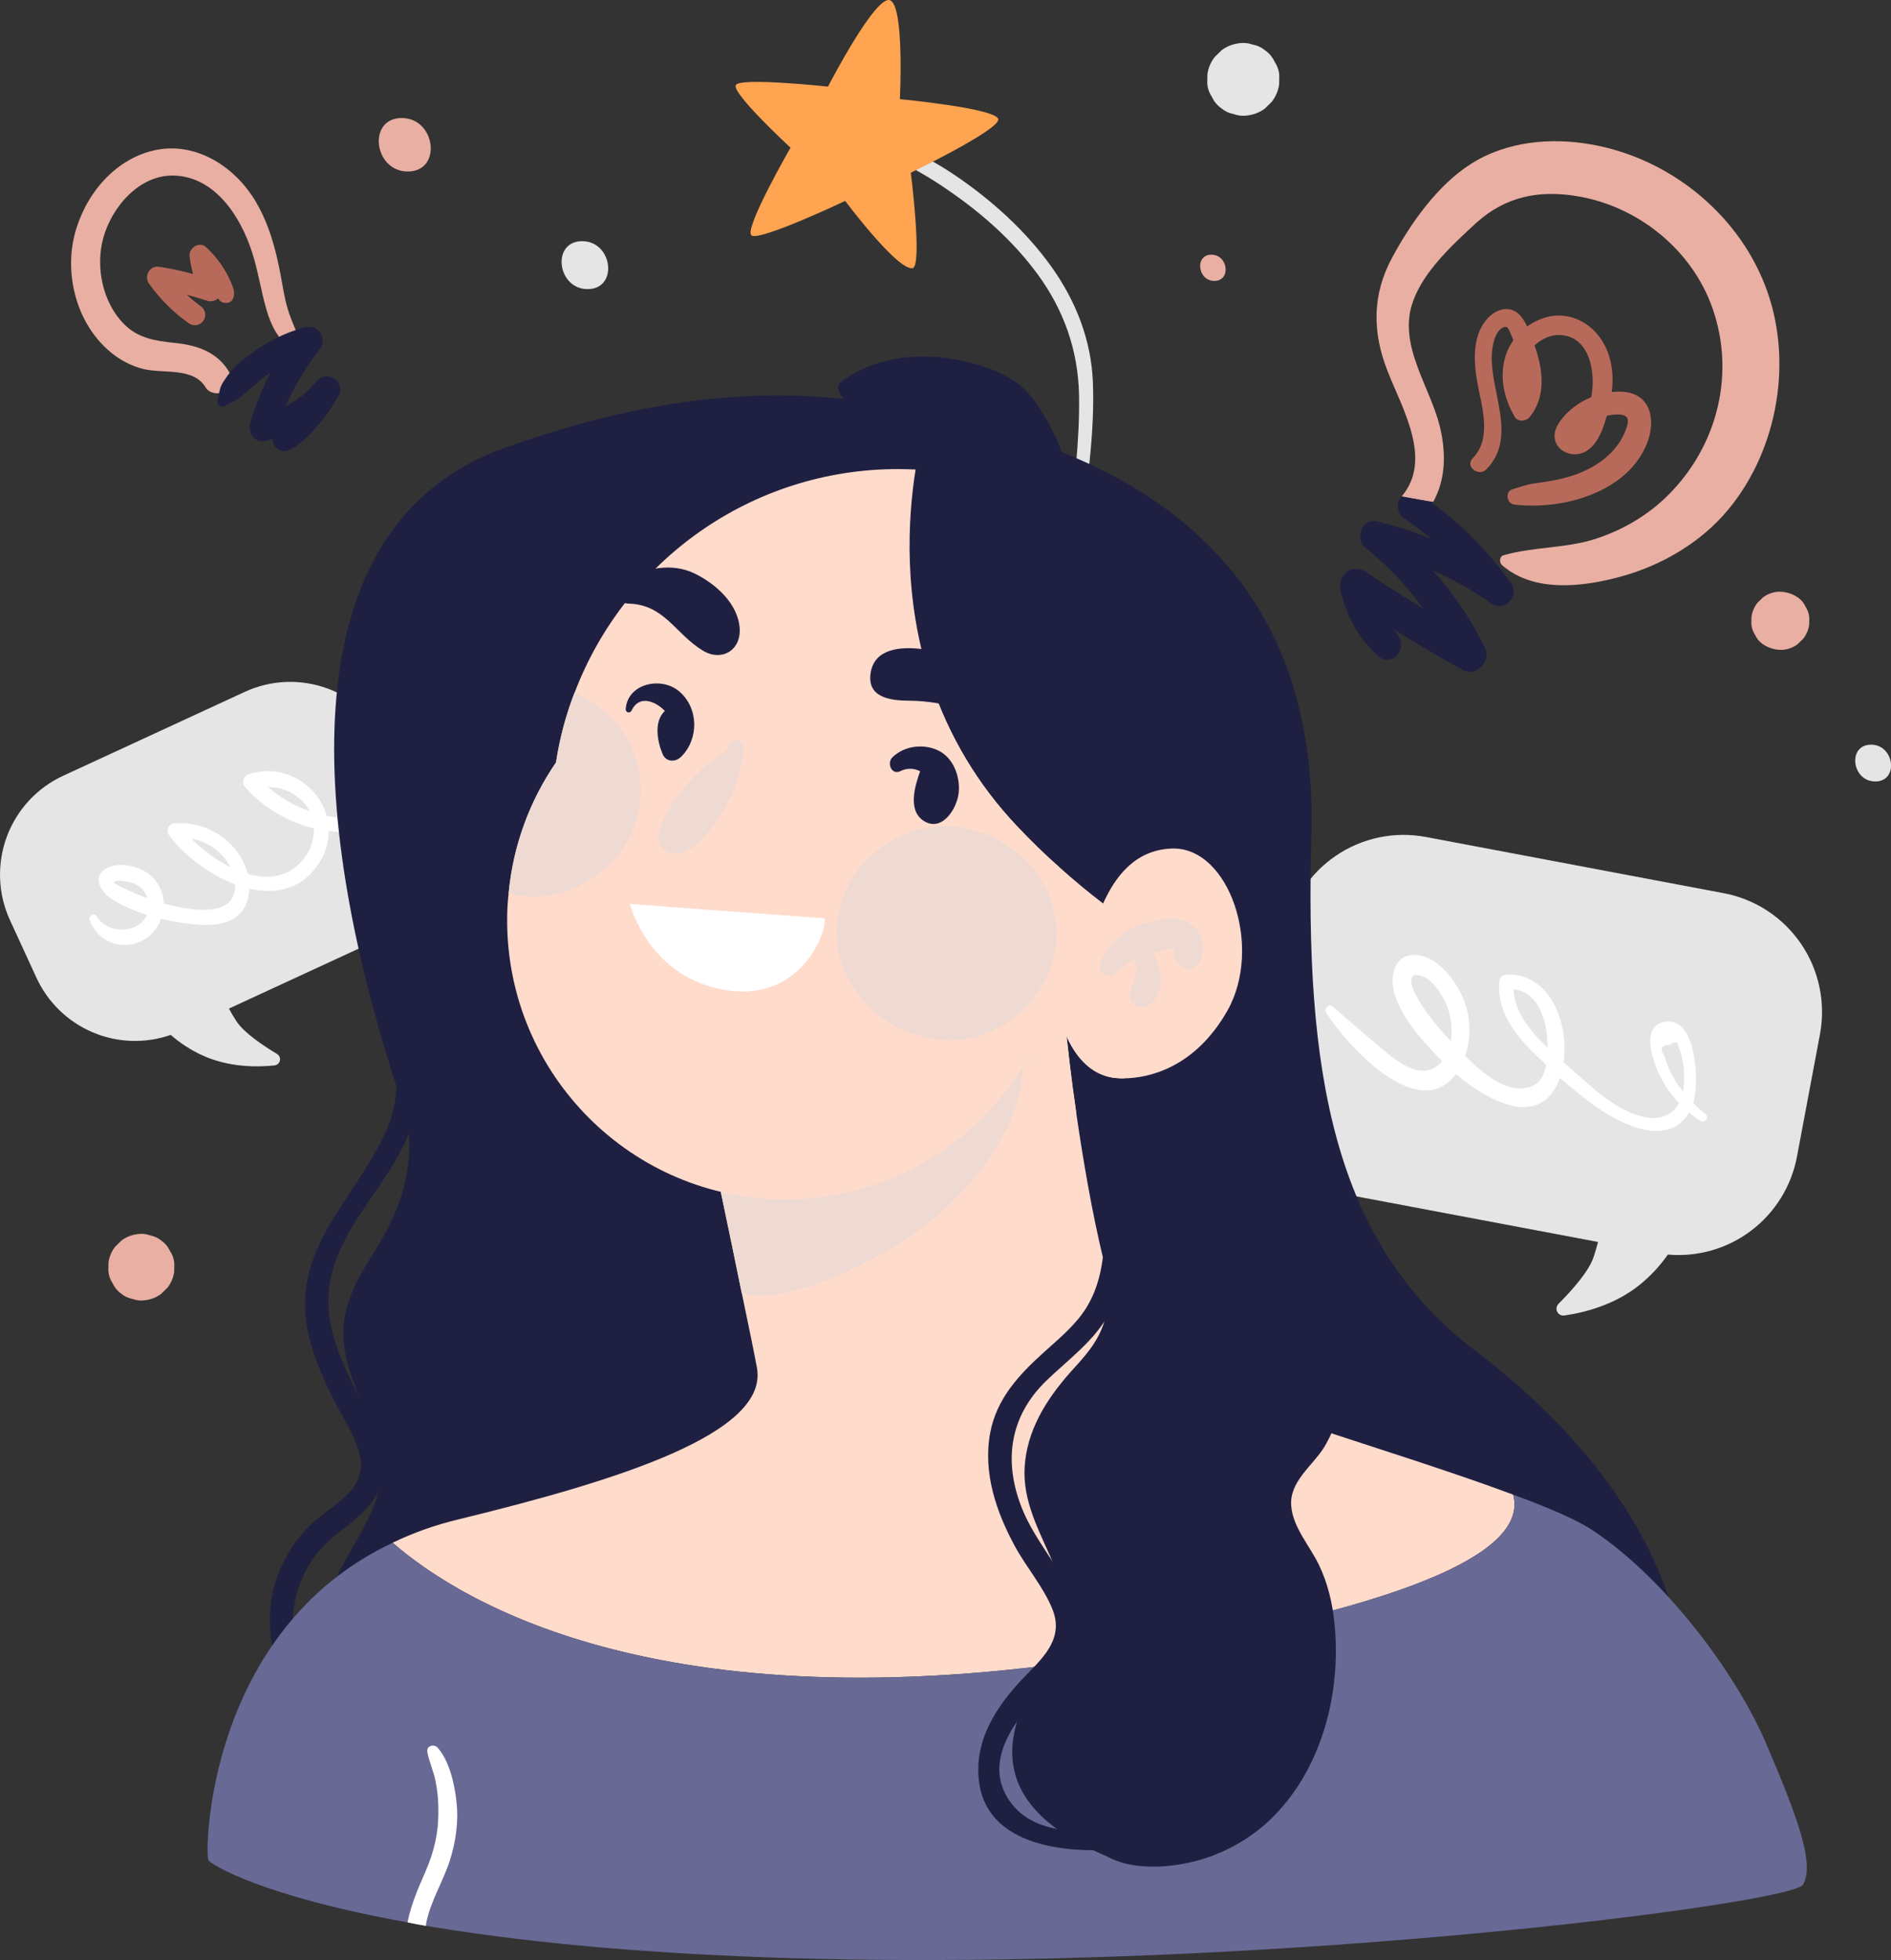
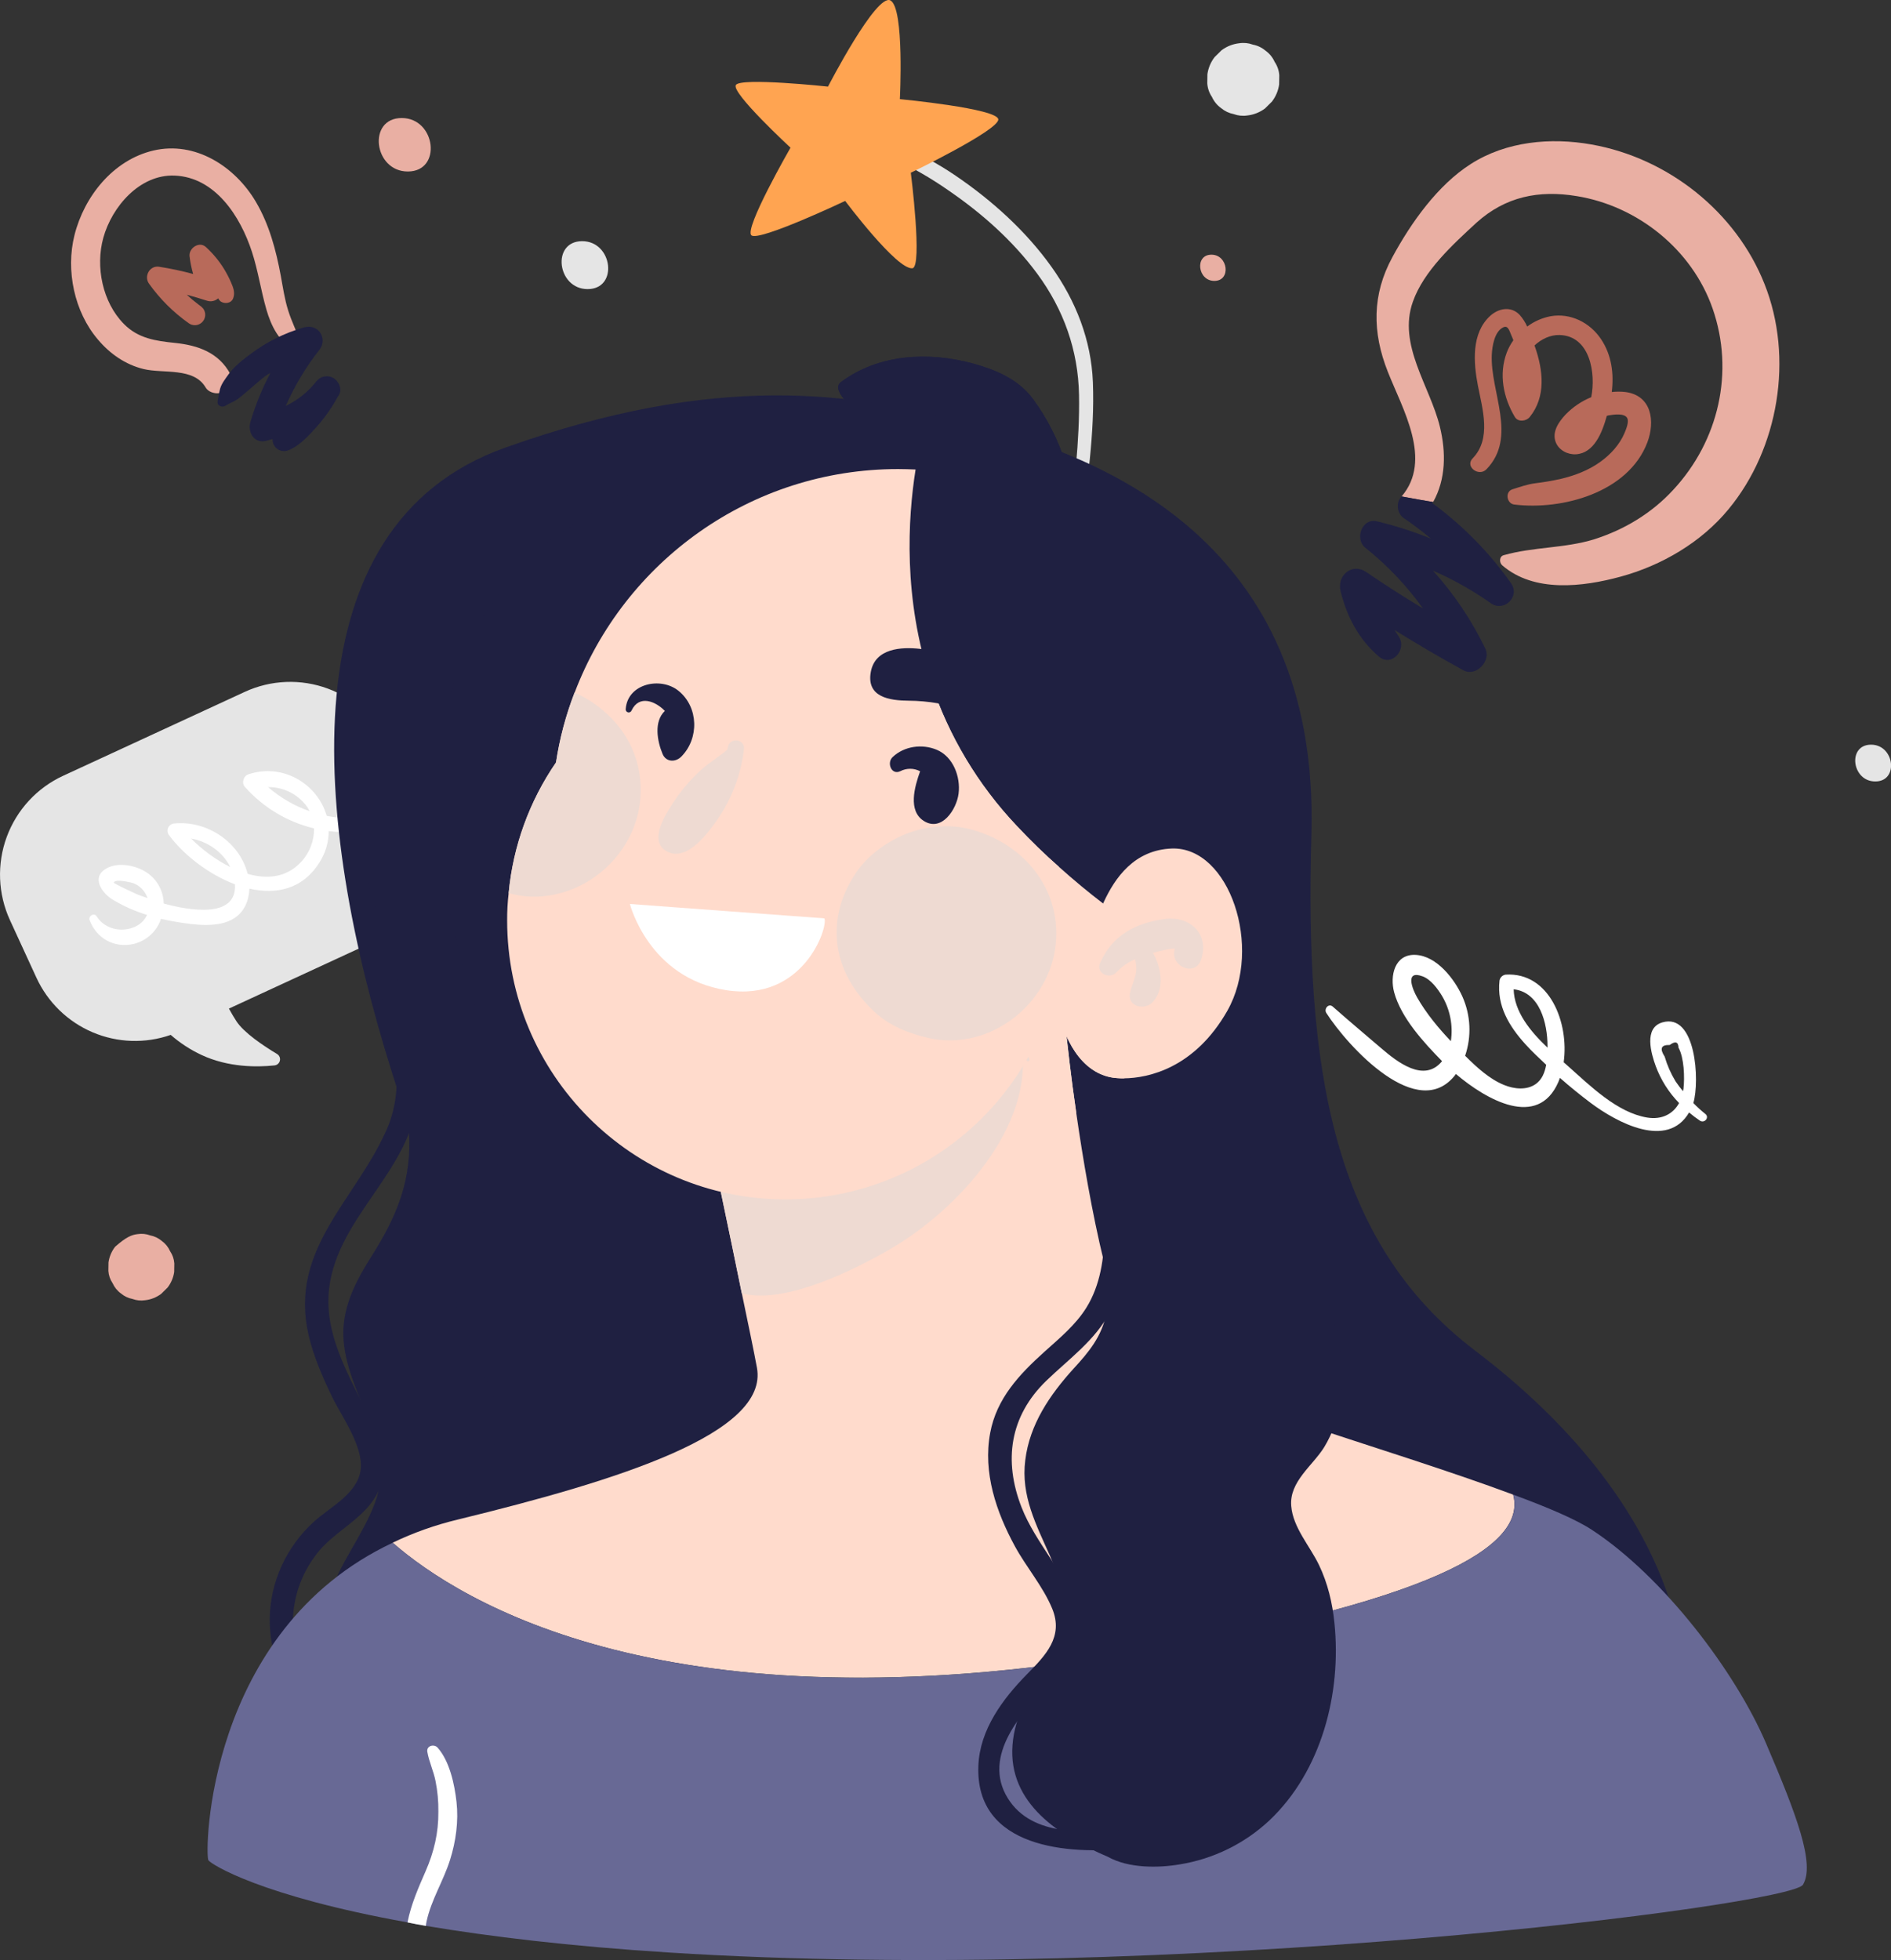
<svg xmlns="http://www.w3.org/2000/svg" width="302" height="313" viewBox="0 0 302 313" fill="none">
  <rect x="0" y="0" width="302" height="313" fill="#333333" stroke="none" />
  <g clip-path="url(#clip0_2615_2369)">
    <path d="M134.07 21.176C137.049 20.591 140.572 22.033 143.309 23.111C146.601 24.414 149.736 26.082 152.658 28.082C158.433 32.017 163.835 36.883 167.918 42.598C171.818 48.058 174.276 54.302 174.539 61.044C174.855 69.187 173.59 77.594 172.458 85.641C172.298 86.782 170.583 86.526 170.697 85.387C171.45 78.013 172.465 70.498 172.324 63.069C172.188 55.916 169.868 49.418 165.628 43.679C161.782 38.473 156.837 34.085 151.521 30.439C148.649 28.429 145.604 26.679 142.423 25.209C139.684 23.976 136.402 23.452 133.881 21.848C133.571 21.664 133.777 21.235 134.07 21.176Z" fill="#E5E5E5" />
    <path d="M133.925 62.278C134.581 64.18 136.445 64.977 138.17 65.736C140.216 66.631 142.313 67.405 144.451 68.054C148.904 69.464 153.455 70.58 157.873 72.135C160.053 72.888 162.175 73.802 164.222 74.867C165.628 75.628 167.639 77.602 169.399 76.944C170.606 76.46 171.274 74.829 170.191 73.89C170.156 73.89 170.123 73.89 170.123 73.855C168.957 70.165 167.184 66.697 164.878 63.593C162.565 60.539 159.047 59.062 155.424 58.058C148.315 56.12 140.344 56.501 134.27 61.032C134.085 61.174 133.951 61.372 133.888 61.597C133.826 61.822 133.839 62.061 133.925 62.278Z" fill="#1F2041" />
    <g style="mix-blend-mode:multiply">
      <path d="M133.925 62.278C134.581 64.18 136.445 64.977 138.17 65.736C140.216 66.631 142.313 67.405 144.451 68.054C148.904 69.464 153.455 70.58 157.873 72.135C160.053 72.888 162.175 73.802 164.222 74.867C165.628 75.628 167.639 77.602 169.399 76.944C170.606 76.46 171.274 74.829 170.191 73.89C170.156 73.89 170.123 73.89 170.123 73.855C168.957 70.165 167.184 66.697 164.878 63.593C162.565 60.539 159.047 59.062 155.424 58.058C148.315 56.12 140.344 56.501 134.27 61.032C134.085 61.174 133.951 61.372 133.888 61.597C133.826 61.822 133.839 62.061 133.925 62.278Z" fill="#1F2041" />
    </g>
    <path d="M39.097 110.483L10.078 123.886C5.902 125.817 2.663 129.332 1.072 133.658C-0.518 137.983 -0.33 142.764 1.596 146.95L5.815 156.124C7.619 160.046 10.815 163.154 14.78 164.843C18.745 166.532 23.195 166.682 27.264 165.262C28.75 166.561 30.412 167.643 32.2 168.476C36.465 170.459 41.017 170.435 43.848 170.135C44.053 170.112 44.245 170.026 44.398 169.888C44.552 169.749 44.657 169.566 44.701 169.364C44.745 169.162 44.724 168.952 44.641 168.763C44.559 168.573 44.419 168.415 44.242 168.309C42.039 166.984 38.945 164.91 37.75 163.071C37.358 162.469 36.955 161.779 36.559 161.062L57.835 151.231C62.012 149.301 65.254 145.786 66.846 141.461C68.439 137.136 68.252 132.353 66.326 128.166L62.108 119.004C61.155 116.93 59.804 115.064 58.132 113.514C56.46 111.963 54.5 110.757 52.363 109.966C50.227 109.175 47.955 108.813 45.679 108.902C43.403 108.991 41.166 109.528 39.097 110.483Z" fill="#E5E5E5" />
    <path d="M14.313 146.946C16.455 152.499 23.873 152.02 25.717 146.73C26.502 146.915 27.29 147.082 28.061 147.199C30.873 147.669 34.858 148.278 37.417 146.629C39.057 145.571 39.761 143.763 39.826 141.904C44.089 142.884 48.317 142.038 51.027 137.713C51.983 136.222 52.493 134.487 52.498 132.714C54.905 133.033 57.347 132.937 59.722 132.432C60.971 132.16 60.793 130.201 59.487 130.419C57.06 130.819 54.581 130.771 52.17 130.278C50.783 125.359 45.36 121.769 39.648 123.656C38.898 123.905 38.544 125.023 39.086 125.634C42.01 128.934 45.873 131.257 50.155 132.289C50.181 134.284 49.433 136.211 48.069 137.664C45.725 140.166 42.636 140.429 39.552 139.543C38.239 134.394 32.973 130.964 27.766 131.507C27.567 131.533 27.378 131.61 27.219 131.731C27.059 131.853 26.933 132.013 26.854 132.198C26.774 132.382 26.744 132.584 26.766 132.784C26.788 132.983 26.861 133.174 26.978 133.337C29.244 136.447 33.271 139.611 37.525 141.216C37.855 146.791 30.074 145.358 26.144 144.289C26.126 143.37 25.902 142.468 25.488 141.648C25.074 140.829 24.481 140.113 23.753 139.555C21.953 138.197 18.756 137.488 16.739 138.836C14.653 140.232 16.305 142.595 17.873 143.586C19.627 144.659 21.51 145.503 23.477 146.098C22.286 148.917 17.414 149.452 15.424 146.319C15.03 145.687 14.062 146.286 14.313 146.946ZM49.428 129.533C47.003 128.684 44.761 127.383 42.819 125.697C44.048 125.68 45.262 125.965 46.356 126.526C47.45 127.087 48.39 127.907 49.096 128.916C49.218 129.115 49.329 129.321 49.428 129.533ZM36.772 138.46C34.459 137.284 32.346 135.747 30.515 133.905C33.166 134.375 35.568 136.038 36.765 138.449L36.772 138.46ZM23.486 143.215C23.509 143.283 23.514 143.342 23.535 143.408C22.977 143.203 22.406 143.039 21.862 142.802C21.527 142.656 18.142 141.089 18.175 140.953C18.337 140.269 21.091 140.953 21.302 141.037C21.794 141.229 22.241 141.52 22.616 141.893C22.991 142.265 23.285 142.712 23.479 143.203L23.486 143.215Z" fill="white" />
-     <path d="M227.719 133.656L275.296 142.635C280.314 143.582 284.75 146.488 287.63 150.714C290.511 154.94 291.598 160.139 290.654 165.168L286.986 184.695C286.101 189.405 283.498 193.615 279.686 196.507C275.874 199.399 271.124 200.766 266.362 200.341C265.11 202.142 263.611 203.757 261.909 205.138C257.85 208.427 252.942 209.634 249.816 210.071C249.589 210.103 249.358 210.062 249.156 209.955C248.954 209.847 248.79 209.679 248.689 209.473C248.588 209.268 248.553 209.035 248.591 208.809C248.629 208.583 248.737 208.375 248.899 208.213C250.912 206.193 253.687 203.12 254.477 200.815C254.735 200.064 254.983 199.211 255.218 198.33L216.927 191.109C214.442 190.64 212.074 189.685 209.958 188.299C207.841 186.913 206.018 185.122 204.592 183.03C203.166 180.937 202.165 178.584 201.647 176.104C201.129 173.623 201.103 171.065 201.571 168.575L205.239 149.048C205.706 146.558 206.659 144.184 208.042 142.063C209.424 139.941 211.211 138.114 213.298 136.685C215.386 135.255 217.734 134.252 220.208 133.733C222.683 133.213 225.235 133.187 227.719 133.656Z" fill="#E5E5E5" />
    <path d="M211.813 161.753C215.235 167.09 226.545 179.527 232.519 171.509C237.324 175.59 245.602 180.368 248.89 172.754C248.977 172.555 249.042 172.336 249.124 172.125C250.727 173.534 252.373 174.878 254.065 176.144C258.229 179.257 266.278 183.594 269.753 177.65C270.308 178.122 270.89 178.561 271.495 178.966C272.226 179.435 273.053 178.421 272.338 177.876C271.667 177.342 271.031 176.764 270.435 176.146C271.481 172.594 270.85 161.699 265.485 163.266C262.486 164.142 263.688 168.22 264.435 170.271C265.252 172.468 266.52 174.469 268.157 176.144C267.201 177.899 265.396 178.843 263.064 178.463C258.281 177.681 253.983 173.414 250.498 170.316C250.263 170.097 249.984 169.86 249.724 169.634C250.608 163.327 247.472 155.222 240.471 155.638C240.223 155.667 239.991 155.778 239.812 155.952C239.632 156.127 239.515 156.356 239.478 156.603C239.023 160.618 241.015 163.886 243.626 166.768C244.662 167.917 245.808 168.967 246.933 170.039C246.713 171.239 246.274 172.371 245.32 173.069C243.849 174.15 241.805 173.912 240.228 173.269C237.884 172.329 235.831 170.436 233.986 168.596C235.036 165.504 234.881 162.128 233.553 159.145C232.287 156.326 229.451 152.657 226.083 152.488C222.716 152.318 221.947 155.847 222.65 158.457C223.754 162.545 227.394 166.487 230.304 169.458C227.443 172.968 223.182 169.618 220.592 167.4C218.002 165.183 215.394 162.991 212.839 160.74C212.188 160.165 211.4 161.102 211.813 161.753ZM268.858 173.872C268.842 174.006 268.804 174.126 268.783 174.255C268.357 173.752 267.96 173.225 267.592 172.677C266.842 171.445 266.258 170.118 265.856 168.732C265.018 167.45 265.285 166.83 266.657 166.874C267.554 166.216 268.023 166.359 268.063 167.302C268.959 168.909 269.067 172.054 268.858 173.872ZM247.139 167.295C244.385 164.685 241.833 161.563 241.735 157.978C245.902 158.448 247.144 163.381 247.146 167.067C247.146 167.149 247.141 167.234 247.139 167.306V167.295ZM231.706 166.261C229.693 164.147 227.773 161.816 226.327 159.293C225.542 157.926 224.328 154.846 227.199 155.915C228.514 156.406 229.601 157.886 230.304 159.051C231.588 161.225 232.083 163.776 231.706 166.273V166.261Z" fill="white" />
    <path d="M52.498 255.125C54.188 249.625 57.915 245.303 59.883 239.977C63.514 230.395 54.437 221.853 54.842 212.237C55.048 207.877 57.12 204.109 59.398 200.51C63.09 194.637 65.492 189.234 65.368 182.111C65.347 181.11 65.236 180.124 65.147 179.132C64.299 176.576 63.468 174.013 62.654 171.443C49.92 131.138 45.639 83.984 80.641 71.501C114.641 59.376 135.889 62.654 155.171 67.568C176.306 72.955 210.744 86.573 209.436 133.111C208.377 170.786 212.717 198.318 235.589 215.686C271.012 242.568 268.933 269.098 268.933 269.098L115.64 254.505C117.076 266.871 114.812 279.484 102.222 282.596C92.939 284.913 80.932 287.126 71.614 284.152C63.092 281.455 53.879 276.752 51.774 267.376C50.858 263.288 51.296 259.104 52.498 255.125Z" fill="#1F2041" />
    <path d="M44.985 250.036C46.207 247.375 47.952 244.987 50.115 243.017C52.667 240.682 57.078 238.553 57.589 234.764C58.1 230.975 54.509 226.159 52.967 222.912C51.456 219.753 50.042 216.534 49.262 213.104C46.171 199.498 56.729 191.712 61.723 180.45C65.438 172.087 61.995 163.104 59.848 154.783C57.702 146.462 55.119 138.035 53.989 129.524C53.98 129.436 54.003 129.348 54.054 129.275C54.105 129.203 54.18 129.152 54.265 129.131C54.351 129.109 54.441 129.12 54.52 129.16C54.598 129.201 54.659 129.268 54.692 129.35C58.027 137.15 60.104 145.611 62.466 153.758C64.416 160.484 67.285 167.729 66.762 174.854C65.879 186.875 53.907 194.139 52.557 205.801C51.62 213.917 56.684 221.11 59.822 228.151C61.932 232.885 62.058 237.196 58.358 241.1C56.098 243.482 53.155 245.094 51.017 247.598C48.712 250.328 47.269 253.684 46.874 257.239C46.023 264.862 50.511 271.891 57.301 275.093C59.37 276.073 58.004 279.345 55.916 278.382C45.233 273.449 39.983 260.984 44.985 250.036Z" fill="#1F2041" />
    <g style="mix-blend-mode:multiply">
      <path d="M71.536 248.547C71.157 253.804 72.917 259.027 76.927 262.555C85.727 270.338 101.116 268.503 110.882 263.8C117.196 260.746 122.753 255.049 125.064 248.443C135.692 244.257 140.419 224.197 142.876 215.757C148.709 195.593 151.296 174.666 151.364 153.671C151.435 129.148 140.53 105.872 142.772 81.452C142.876 80.484 143.982 78.546 143.532 77.959C144.361 77.613 144.844 75.844 143.876 75.675C112.262 69.537 77.749 80.195 70.882 115.476C67.43 133.219 72.366 150.892 78.265 167.529C79.024 169.644 79.751 171.784 80.508 173.964C80.646 181.122 79.645 188.247 76.54 195.166C73.885 200.975 71.503 205.502 73.676 211.906C75.785 218.063 81.614 224.392 78.783 231.207C76.231 237.329 72.021 241.549 71.536 248.547Z" fill="#1F2041" />
    </g>
    <path d="M88.169 130.278C88.166 137.551 89.592 144.754 92.367 151.474C95.142 158.194 99.211 164.3 104.342 169.443C109.473 174.586 115.564 178.664 122.269 181.446C128.973 184.228 136.159 185.657 143.415 185.654C144.898 185.654 146.382 185.586 147.833 185.48C156.347 184.832 164.588 182.175 171.883 177.727C171.021 171.883 170.536 167.215 170.33 165.45C170.33 165.483 170.365 165.519 170.365 165.554C171.302 167.628 172.849 170.05 175.368 171.331C176.317 171.813 177.354 172.095 178.415 172.16C178.783 172.191 179.152 172.203 179.521 172.195C185.09 167.383 189.641 161.502 192.909 154.9C187.343 152.009 182.023 148.666 177.002 144.904L176.172 144.282C173.861 142.517 171.485 140.546 169.099 138.409C166.856 136.438 164.613 134.258 162.406 131.906C156.203 125.366 151.514 117.537 148.672 108.975C144.219 95.554 144.98 82.826 146.222 74.975C145.285 74.94 144.347 74.905 143.426 74.905C119.858 74.905 99.707 89.705 91.769 110.613C90.374 114.216 89.379 117.962 88.802 121.783C88.381 124.595 88.169 127.435 88.169 130.278Z" fill="#FFDBCC" />
    <path d="M62.703 246.355C73.573 255.834 106.804 276.552 180.682 263.96C232.889 255.073 243.588 245.871 241.655 238.678C222.022 231.344 189.102 222.283 182.995 217.441C177.853 213.358 173.953 192.018 171.883 177.739C170.986 171.584 170.477 166.74 170.294 165.185C170.262 164.84 170.226 164.666 170.226 164.666L162.565 164.701L119.675 164.936L109.773 165.004C109.773 165.004 110.153 166.804 110.807 169.742C111.154 171.439 111.566 173.548 112.084 175.9C113.915 184.651 116.537 196.998 118.469 206.51C119.537 211.629 120.435 215.954 120.885 218.409C122.816 228.889 98.8 236.394 73.128 242.655C69.532 243.515 66.037 244.756 62.703 246.355Z" fill="#FFDBCC" />
    <g style="mix-blend-mode:multiply">
      <path d="M110.805 169.742C111.152 171.439 111.564 173.548 112.082 175.9C113.912 184.651 116.535 196.998 118.466 206.51C118.634 206.573 118.807 206.619 118.984 206.649C125.781 208.058 136.133 202.89 141.655 199.765C151.868 194.024 164.372 181.19 163.303 168.255C163.538 168.255 163.877 169.468 164.119 169.468C165.187 169.432 163.111 167.436 162.387 166.649C161.592 165.749 163.463 165.394 162.565 164.703L119.675 164.938C116.188 166.111 113.186 167.734 110.805 169.742Z" fill="#EEDAD2" />
    </g>
    <path d="M80.993 146.983C80.993 171.577 100.903 191.534 125.436 191.534C131.276 191.537 137.058 190.387 142.454 188.15C147.85 185.913 152.753 182.632 156.884 178.495C161.015 174.358 164.292 169.446 166.528 164.039C168.764 158.632 169.916 152.836 169.917 146.983C169.924 144.104 169.647 141.231 169.09 138.406C166.847 136.435 164.604 134.255 162.396 131.904C156.194 125.364 151.505 117.535 148.662 108.973C142.242 105.023 134.924 102.775 127.398 102.441C119.872 102.107 112.385 103.698 105.642 107.064C98.898 110.429 93.119 115.459 88.85 121.681C84.58 127.902 81.959 135.109 81.234 142.625C81.066 144.072 80.985 145.527 80.993 146.983Z" fill="#FFDBCC" />
    <g style="mix-blend-mode:multiply">
      <path d="M136.735 139.332C138.568 136.612 141.633 134.399 144.652 133.186C147.671 131.974 151.327 131.58 154.479 132.308C163.006 134.283 169.479 141.55 168.614 150.665C167.702 160.357 158.049 167.884 148.421 165.784C145.233 165.079 142.048 163.827 139.632 161.556C136.468 158.584 134.108 154.818 133.688 150.385C133.306 146.342 134.499 142.651 136.735 139.332Z" fill="#EEDAD2" />
    </g>
    <g style="mix-blend-mode:multiply">
      <path d="M81.234 142.626L82.062 142.835C84.538 143.381 87.112 143.3 89.55 142.6C96.175 140.835 101.592 134.885 102.248 127.727C102.801 121.88 100.349 116.796 96.243 113.397C94.887 112.256 93.377 111.313 91.757 110.596C90.362 114.199 89.367 117.945 88.79 121.767C84.524 127.952 81.921 135.137 81.234 142.626Z" fill="#EEDAD2" />
    </g>
    <path d="M169.261 162.03C169.291 162.178 169.314 162.328 169.329 162.479C169.553 163.482 169.889 164.456 170.33 165.385V165.455C170.33 165.488 170.365 165.523 170.365 165.559C171.302 167.633 172.849 170.055 175.368 171.335C176.317 171.817 177.354 172.099 178.415 172.165C178.783 172.196 179.152 172.207 179.521 172.2C183.386 172.165 190.804 170.574 196.014 161.407C201.742 151.273 196.326 135.225 187.181 135.5C181.108 135.709 178.04 140.239 176.278 144.044C176.243 144.113 176.207 144.218 176.172 144.279C175.345 146.147 174.766 147.773 174.344 148.602L169.261 162.03Z" fill="#FFDBCC" />
    <path d="M131.656 146.652C132.31 147.963 128.375 160.085 115.965 158.121C103.556 156.157 100.6 144.357 100.6 144.357L131.656 146.652Z" fill="white" />
    <path d="M108.365 110.321C111.585 112.934 111.672 117.947 108.801 120.829C107.884 121.75 106.373 121.729 105.815 120.4C104.955 118.335 104.395 115.217 106.181 113.53C104.683 111.971 102.074 110.911 100.87 113.446C100.828 113.562 100.745 113.658 100.636 113.715C100.527 113.772 100.4 113.785 100.281 113.753C100.163 113.72 100.061 113.644 99.996 113.539C99.931 113.434 99.909 113.308 99.932 113.187C100.251 109.159 105.513 108.01 108.365 110.321Z" fill="#1F2041" />
    <path d="M142.548 120.905C144.399 119.14 147.263 118.757 149.595 119.73C152.229 120.834 153.427 124.041 153.089 126.731C152.775 129.226 150.404 132.928 147.521 131.086C144.983 129.463 146.044 125.683 146.947 123.165C146.461 122.907 145.922 122.771 145.373 122.768C144.824 122.765 144.283 122.894 143.794 123.146C142.369 123.846 141.58 121.828 142.548 120.905Z" fill="#1F2041" />
-     <path d="M99.276 93.052C99.306 93.008 99.318 92.956 99.372 92.918C99.426 92.881 99.503 92.843 99.569 92.803C99.621 92.767 99.676 92.734 99.733 92.705C102.984 90.656 107.317 89.857 110.863 91.549C114.217 93.151 117.894 96.376 118.129 100.365C118.342 103.889 115.225 105.686 112.269 103.908C107.84 101.244 106.148 96.506 100.317 96.391C98.613 96.358 98.292 94.091 99.276 93.052Z" fill="#1F2041" />
    <path d="M139.077 107.27C139.78 103.537 143.912 103.276 146.93 103.617C152.086 104.199 156 105.902 159.544 109.685C159.669 109.811 159.75 109.974 159.777 110.149C159.803 110.325 159.773 110.504 159.692 110.662C160.416 111.274 160.897 112.126 161.049 113.063C161.145 113.751 160.704 114.299 160.132 114.588C158.002 115.668 156.403 114.247 154.355 113.512C151.38 112.457 148.25 111.911 145.095 111.895C142.079 111.865 138.317 111.353 139.077 107.27Z" fill="#1F2041" />
    <g style="mix-blend-mode:multiply">
      <path d="M107.793 127.762C108.975 126.003 110.367 124.394 111.937 122.972C113.207 121.797 114.838 120.858 116.155 119.706C116.183 119.573 116.226 119.441 116.251 119.307C116.563 117.663 119.026 118.01 118.813 119.676C118.33 123.659 116.896 127.468 114.634 130.778C113.176 132.893 109.78 137.619 106.609 136.012C103.291 134.333 106.539 129.655 107.793 127.762Z" fill="#EEDAD2" />
    </g>
    <path d="M33.28 297.063C33.73 297.718 41.631 302.769 65.096 306.988C66.033 307.197 67.029 307.369 68.03 307.543C78.141 309.236 90.872 310.794 106.816 311.797C187.113 316.916 285.974 304.256 287.94 300.97C289.907 297.683 286.94 289.834 282.039 278.384C277.138 266.934 265.682 251.822 254.262 244.321C251.742 242.66 247.23 240.724 241.667 238.682C243.6 245.876 232.901 255.078 180.693 263.965C106.816 276.557 73.587 255.839 62.715 246.36C32.889 260.399 32.683 296.163 33.28 297.063Z" fill="#686995" />
    <g style="mix-blend-mode:multiply">
      <path d="M175.699 153.742C177.668 149.342 181.324 147.418 185.962 146.76C190.026 146.182 193.227 149.175 191.807 153.284C190.841 156.082 186.756 154.268 187.624 151.513C187.699 151.278 185.514 151.792 184.129 152.149C185.535 154.621 186.035 158.081 184.024 160.094C182.753 161.363 180.039 160.766 180.468 158.581C180.703 157.407 181.296 156.357 181.446 155.177C181.521 154.508 181.46 153.83 181.267 153.185C180.145 153.667 179.134 154.376 178.298 155.269C177.182 156.479 174.956 155.408 175.699 153.742Z" fill="#EEDAD2" />
    </g>
    <path d="M145.709 42.84C147.371 42.676 145.461 27.584 145.461 27.584C145.461 27.584 159.431 20.833 159.431 19.083C159.431 17.332 143.712 15.831 143.712 15.831C143.712 15.831 144.462 1.325 142.217 0.075C139.972 -1.175 132.235 13.83 132.235 13.83C132.235 13.83 118.262 12.329 117.515 13.579C116.767 14.828 126.247 23.584 126.247 23.584C126.247 23.584 118.761 36.589 120.011 37.587C121.26 38.586 134.98 32.086 134.98 32.086C134.98 32.086 143.213 43.092 145.709 42.84Z" fill="#FFA451" />
    <path d="M176.92 296.508C180.234 298.376 185.029 298.308 188.446 297.718C193.781 296.852 198.74 294.421 202.698 290.732C211.049 282.845 214.257 270.43 213.118 259.222C212.806 256.006 212.049 252.825 210.634 249.884C209.185 246.874 206.493 243.935 206.216 240.51C205.871 236.601 209.668 234.043 211.496 231.069C212.785 228.925 213.652 226.553 214.051 224.082C214.988 218.341 213.739 212.529 211.876 207.133C210.048 201.729 207.564 195.892 204.285 190.979C201.868 186.138 197.106 182.287 192.552 179.635C190.009 178.15 187.313 176.944 184.511 176.038C183.051 175.547 181.55 175.188 180.025 174.967C178.68 174.793 177.023 174.587 175.781 175.139C175.637 175.205 175.517 175.314 175.436 175.451C174.989 175.451 174.539 175.726 174.574 176.245C175.401 183.544 176.196 190.843 176.749 198.14C177.023 201.978 177.403 205.958 176.679 209.761C175.954 213.428 173.918 215.883 171.433 218.583C167.672 222.731 164.428 227.47 163.739 233.178C163.015 238.849 165.499 243.515 167.707 248.5C170.468 254.761 169.673 259.638 166.706 265.588C164.637 269.737 162.049 273.923 161.702 278.661C160.978 288.035 169.294 293.257 176.92 296.508Z" fill="#1F2041" />
    <path d="M164.013 267.359C166.962 264.367 169.898 261.385 168.042 256.884C166.591 253.36 163.908 250.271 162.087 246.928C159.099 241.441 156.961 235.159 158.133 228.839C159.157 223.309 162.79 219.48 166.805 215.86C169.198 213.706 171.764 211.603 173.489 208.836C175.72 205.258 176.367 200.865 176.367 196.707C176.367 189.138 173.763 181.848 174.304 174.246C174.315 174.185 174.345 174.13 174.39 174.088C174.435 174.046 174.492 174.019 174.553 174.012C174.614 174.005 174.675 174.018 174.729 174.048C174.782 174.079 174.824 174.126 174.848 174.183C177.993 185.09 183.014 198.549 177.309 209.458C174.911 214.044 170.719 216.995 167.091 220.5C161.274 226.138 160.226 233.237 163.156 240.729C165.391 246.437 170.144 251.091 171.937 256.915C173.388 261.627 170.981 265.452 167.78 268.713C163.327 273.24 156.715 280.358 160.959 287.177C164.843 293.422 173.627 292.672 179.864 292.111C181.83 291.935 182.186 294.956 180.213 295.165C170.693 296.215 155.721 295.165 156.249 281.965C156.483 276.2 160.125 271.311 164.013 267.359Z" fill="#1F2041" />
    <path d="M65.084 306.988C66.022 307.197 67.018 307.369 68.018 307.543C68.035 307.305 68.069 307.07 68.121 306.838C68.881 303.345 70.812 300.37 71.871 297.016C72.809 294.042 73.252 290.826 72.905 287.746C72.596 284.946 71.801 281.243 69.903 279.098C69.352 278.443 68.075 278.753 68.248 279.756C68.522 281.347 69.249 282.834 69.558 284.426C69.88 286.031 70.031 287.666 70.008 289.303C70.041 292.658 69.317 295.736 67.972 298.815C66.809 301.489 65.637 304.118 65.084 306.988Z" fill="white" />
    <path d="M221.645 59.383C223.988 65.322 228.837 73.46 223.836 79.284C225.723 79.629 227.799 80.014 228.877 80.169C230.916 76.544 230.954 72.227 229.953 68.139C228.376 61.66 223.182 55.066 225.645 48.171C227.375 43.273 232.032 39.03 235.8 35.56C240.417 31.395 245.766 30.317 251.805 31.317C261.576 32.898 270.234 39.88 273.503 49.249C277.042 59.39 274.464 70.392 267.271 78.17C263.847 81.912 259.462 84.572 254.615 86.115C249.884 87.581 244.882 87.311 240.15 88.659C239.419 88.852 239.419 89.855 239.916 90.28C244.995 94.673 252.766 93.734 258.806 92.089C265.347 90.316 271.696 86.613 276.041 81.332C284.083 71.613 286.468 57.114 281.814 45.389C277.234 33.782 266.346 25.221 254.158 23.072C247.657 21.913 240.539 22.569 234.884 26.194C229.615 29.548 225.345 35.565 222.383 41.041C219.104 47.045 219.134 53.059 221.645 59.383Z" fill="#E9AFA3" />
    <path d="M235.182 73.201C238.228 70.077 236.754 65.325 236.023 61.563C235.32 57.903 234.947 53.224 237.985 50.445C239.332 49.211 241.327 48.854 242.684 50.269C243.182 50.829 243.592 51.463 243.898 52.148C244.999 51.328 246.27 50.766 247.617 50.503C250.809 49.935 253.919 51.504 255.694 54.159C257.376 56.679 257.772 59.665 257.404 62.602C258.131 62.52 258.864 62.52 259.591 62.602C263.81 63.161 264.353 67.314 263.083 70.662C260.036 78.666 249.49 81.513 241.824 80.569C240.617 80.421 240.321 78.52 241.545 78.137C242.768 77.754 243.912 77.338 245.166 77.174C246.546 77.01 247.918 76.775 249.274 76.469C251.505 75.941 253.699 75.109 255.565 73.761C257.205 72.586 258.665 71.01 259.45 69.13C259.685 68.567 260.212 67.338 259.854 66.727C259.385 65.938 257.681 66.208 256.912 66.328C256.811 66.344 256.718 66.386 256.617 66.405C255.862 69.133 254.564 72.368 251.695 72.544C250.38 72.626 248.977 71.907 248.47 70.65C247.798 68.985 248.939 67.361 250.027 66.201C251.187 65.004 252.582 64.06 254.123 63.429C254.887 59.689 253.98 53.642 249.075 53.499C247.594 53.456 246.162 54.145 245.07 55.167C245.093 55.239 245.121 55.319 245.145 55.387C246.441 59.102 246.94 63.344 244.301 66.598C243.743 67.286 242.426 67.444 241.922 66.577C240.078 63.48 239.344 59.764 240.628 56.315C240.896 55.611 241.254 54.945 241.692 54.333C241.561 54.018 241.442 53.696 241.303 53.393C241.034 52.789 240.835 51.899 240.056 52.282C238.674 52.951 238.306 55.298 238.245 56.637C237.973 62.628 242.384 69.793 237.385 74.947C236.145 76.199 233.925 74.484 235.182 73.201Z" fill="#B86A5A" />
    <path d="M214.103 94.438C215.143 98.564 216.988 102.073 220.22 104.85C222.259 106.584 224.722 103.732 223.414 101.688C223.18 101.34 222.945 100.955 222.711 100.607C226.327 102.844 229.976 105.003 233.726 107.047C235.688 108.127 238.151 105.583 237.228 103.614C235.048 99.066 232.222 94.858 228.84 91.121C232.085 92.534 235.178 94.276 238.071 96.318C240.181 97.821 242.841 95.277 241.303 93.116C237.837 88.21 233.601 83.9 228.76 80.353C228.8 80.275 228.837 80.237 228.877 80.16C227.799 80.005 225.722 79.62 223.836 79.274C223.798 79.312 223.758 79.389 223.721 79.427C222.912 80.315 223.144 82.011 224.145 82.704C225.683 83.747 227.145 84.865 228.53 86.021C225.719 84.877 222.826 83.949 219.875 83.244C217.489 82.704 216.296 86.099 218.066 87.487C221.561 90.273 224.655 93.53 227.26 97.166C224.183 95.315 221.183 93.386 218.181 91.342C215.912 89.81 213.449 91.932 214.103 94.438Z" fill="#1F2041" />
    <path d="M11.894 37.552C13.448 31.352 18.081 25.548 24.485 24.042C31.178 22.468 37.534 26.579 40.86 32.224C43 35.856 44.078 39.929 44.844 44.048C45.184 45.892 45.451 47.762 46.016 49.557C46.595 51.417 47.457 53.099 48.111 54.913C48.154 55.039 48.16 55.175 48.129 55.304C48.098 55.434 48.031 55.552 47.936 55.645C47.841 55.737 47.721 55.801 47.592 55.829C47.462 55.857 47.326 55.847 47.202 55.801C44.624 54.903 43.255 51.899 42.55 49.446C41.668 46.392 41.216 43.218 40.225 40.186C38.404 34.611 34.412 28.294 27.873 28.04C22.319 27.826 17.885 32.995 16.504 37.959C15.217 42.579 16.361 48.267 19.785 51.732C22.073 54.055 24.855 54.441 27.962 54.763C31.637 55.143 34.926 56.306 36.775 59.71C37.243 60.586 36.733 61.794 36.02 62.355C35.705 62.606 35.322 62.758 34.921 62.792C34.199 62.877 33.238 62.557 32.851 61.897C30.946 58.608 26.073 59.7 22.921 58.93C20.029 58.225 17.559 56.498 15.656 54.243C11.852 49.803 10.483 43.167 11.894 37.552Z" fill="#E9AFA3" />
    <path d="M35.155 62.066C35.39 61.251 35.987 60.497 36.472 59.813C37.375 58.538 38.79 57.443 40.037 56.51C42.572 54.608 45.431 53.183 48.474 52.305C49.44 52.028 50.459 52.204 51.092 53.055C51.38 53.452 51.534 53.932 51.529 54.423C51.525 54.915 51.364 55.392 51.069 55.784C48.886 58.557 47.06 61.594 45.634 64.824C47.547 63.91 49.222 62.565 50.53 60.894C50.845 60.49 51.297 60.214 51.8 60.119C52.303 60.024 52.824 60.116 53.265 60.377C54.09 60.88 54.671 62.08 54.156 63.022C54.066 63.184 53.959 63.333 53.87 63.492C53.865 63.508 53.856 63.522 53.844 63.532C52.973 65.118 51.933 66.604 50.743 67.965C49.447 69.412 47.837 71.254 45.978 71.928C45.695 72.031 45.391 72.062 45.093 72.018C44.795 71.974 44.512 71.858 44.27 71.678C44.028 71.498 43.834 71.261 43.706 70.988C43.577 70.715 43.518 70.414 43.534 70.112C43.1 70.213 42.685 70.375 42.242 70.446C40.464 70.73 39.552 68.884 39.981 67.418C40.783 64.697 41.857 62.063 43.185 59.557C43.025 59.661 42.845 59.729 42.69 59.837C41.535 60.64 40.548 61.606 39.468 62.494C38.95 62.921 38.425 63.412 37.872 63.788C37.279 64.188 36.583 64.425 35.973 64.81C35.448 65.141 34.616 64.787 34.752 64.084C34.888 63.382 34.982 62.724 35.155 62.066Z" fill="#1F2041" />
    <path d="M25.398 42.596C27.234 42.881 29.052 43.267 30.845 43.754C30.58 42.826 30.389 41.879 30.273 40.921C30.13 39.622 31.825 38.466 32.882 39.45C34.001 40.47 34.973 41.641 35.769 42.929C36.182 43.605 36.549 44.307 36.868 45.032C37.236 45.88 37.572 46.676 37.253 47.6C36.962 48.457 35.88 48.579 35.226 48.131C35.069 47.991 34.937 47.826 34.837 47.642C34.599 47.859 34.308 48.008 33.994 48.075C33.679 48.141 33.353 48.121 33.048 48.018C31.97 47.663 30.899 47.36 29.826 47.066C30.412 47.607 31.037 48.133 31.715 48.643C31.826 48.712 31.931 48.791 32.029 48.878C32.069 48.906 32.104 48.936 32.144 48.967C32.24 49.077 32.352 49.157 32.455 49.284C32.691 49.607 32.803 50.004 32.77 50.402C32.738 50.801 32.564 51.174 32.28 51.455C31.995 51.735 31.62 51.904 31.222 51.929C30.824 51.955 30.43 51.837 30.112 51.596C27.668 49.865 25.533 47.734 23.795 45.293C22.949 44.118 23.906 42.373 25.398 42.596Z" fill="#B86A5A" />
    <path d="M192.827 11.845C192.969 10.851 193.366 9.911 193.98 9.117L195.088 8.027C195.909 7.409 196.88 7.023 197.901 6.909C198.638 6.793 199.393 6.869 200.092 7.13C200.833 7.269 201.526 7.599 202.101 8.088C202.74 8.542 203.246 9.161 203.565 9.878C203.997 10.513 204.253 11.252 204.306 12.018C204.306 12.514 204.29 13.008 204.282 13.503C204.139 14.497 203.741 15.437 203.127 16.231L202.026 17.321C201.204 17.938 200.233 18.324 199.213 18.439C198.475 18.554 197.72 18.478 197.019 18.218C196.279 18.076 195.587 17.746 195.011 17.26C194.372 16.804 193.866 16.185 193.546 15.467C193.114 14.833 192.859 14.095 192.808 13.329C192.81 12.834 192.82 12.34 192.827 11.845Z" fill="#E5E5E5" />
    <path d="M193.469 40.67C196.143 40.67 196.654 44.858 193.937 44.858C191.268 44.87 190.757 40.67 193.469 40.67Z" fill="#E9AFA3" />
    <path d="M92.976 38.513C97.863 38.513 98.793 46.167 93.843 46.167C88.957 46.167 88.024 38.513 92.976 38.513Z" fill="#E5E5E5" />
    <path d="M64.158 18.848C69.61 18.848 70.65 27.387 65.126 27.387C59.672 27.387 58.632 18.848 64.158 18.848Z" fill="#E9AFA3" />
-     <path d="M17.327 201.593C17.457 200.683 17.821 199.822 18.384 199.096L19.399 198.1C20.151 197.533 21.041 197.18 21.977 197.076C22.652 196.971 23.342 197.04 23.983 197.278C24.662 197.407 25.295 197.709 25.823 198.156C26.409 198.574 26.872 199.142 27.163 199.801C27.558 200.382 27.791 201.058 27.838 201.76L27.817 203.118C27.687 204.028 27.323 204.889 26.76 205.615L25.748 206.611C24.995 207.178 24.105 207.531 23.17 207.635C22.495 207.74 21.804 207.671 21.163 207.433C20.485 207.305 19.851 207.003 19.324 206.557C18.738 206.138 18.276 205.571 17.983 204.912C17.588 204.331 17.355 203.655 17.308 202.953L17.327 201.593Z" fill="#E9AFA3" />
+     <path d="M17.327 201.593C17.457 200.683 17.821 199.822 18.384 199.096C20.151 197.533 21.041 197.18 21.977 197.076C22.652 196.971 23.342 197.04 23.983 197.278C24.662 197.407 25.295 197.709 25.823 198.156C26.409 198.574 26.872 199.142 27.163 199.801C27.558 200.382 27.791 201.058 27.838 201.76L27.817 203.118C27.687 204.028 27.323 204.889 26.76 205.615L25.748 206.611C24.995 207.178 24.105 207.531 23.17 207.635C22.495 207.74 21.804 207.671 21.163 207.433C20.485 207.305 19.851 207.003 19.324 206.557C18.738 206.138 18.276 205.571 17.983 204.912C17.588 204.331 17.355 203.655 17.308 202.953L17.327 201.593Z" fill="#E9AFA3" />
    <path d="M298.82 118.917C302.57 118.917 303.291 124.79 299.488 124.79C295.719 124.797 295.004 118.917 298.82 118.917Z" fill="#E5E5E5" />
-     <path d="M279.719 98.472C279.836 97.672 280.159 96.917 280.656 96.28L281.547 95.404C282.206 94.908 282.987 94.598 283.806 94.507C285.005 94.42 286.198 94.752 287.181 95.446C287.693 95.812 288.098 96.31 288.353 96.886C288.7 97.396 288.904 97.99 288.946 98.606C288.946 99.003 288.946 99.4 288.927 99.797C288.81 100.597 288.487 101.352 287.989 101.989L287.099 102.865C286.439 103.361 285.659 103.671 284.84 103.762C283.64 103.849 282.448 103.517 281.465 102.823C280.953 102.456 280.549 101.959 280.293 101.383C279.947 100.872 279.742 100.279 279.7 99.663C279.707 99.266 279.714 98.869 279.719 98.472Z" fill="#E9AFA3" />
  </g>
  <defs>
    <clipPath id="clip0_2615_2369">
      <rect width="302" height="313" fill="white" />
    </clipPath>
  </defs>
</svg>